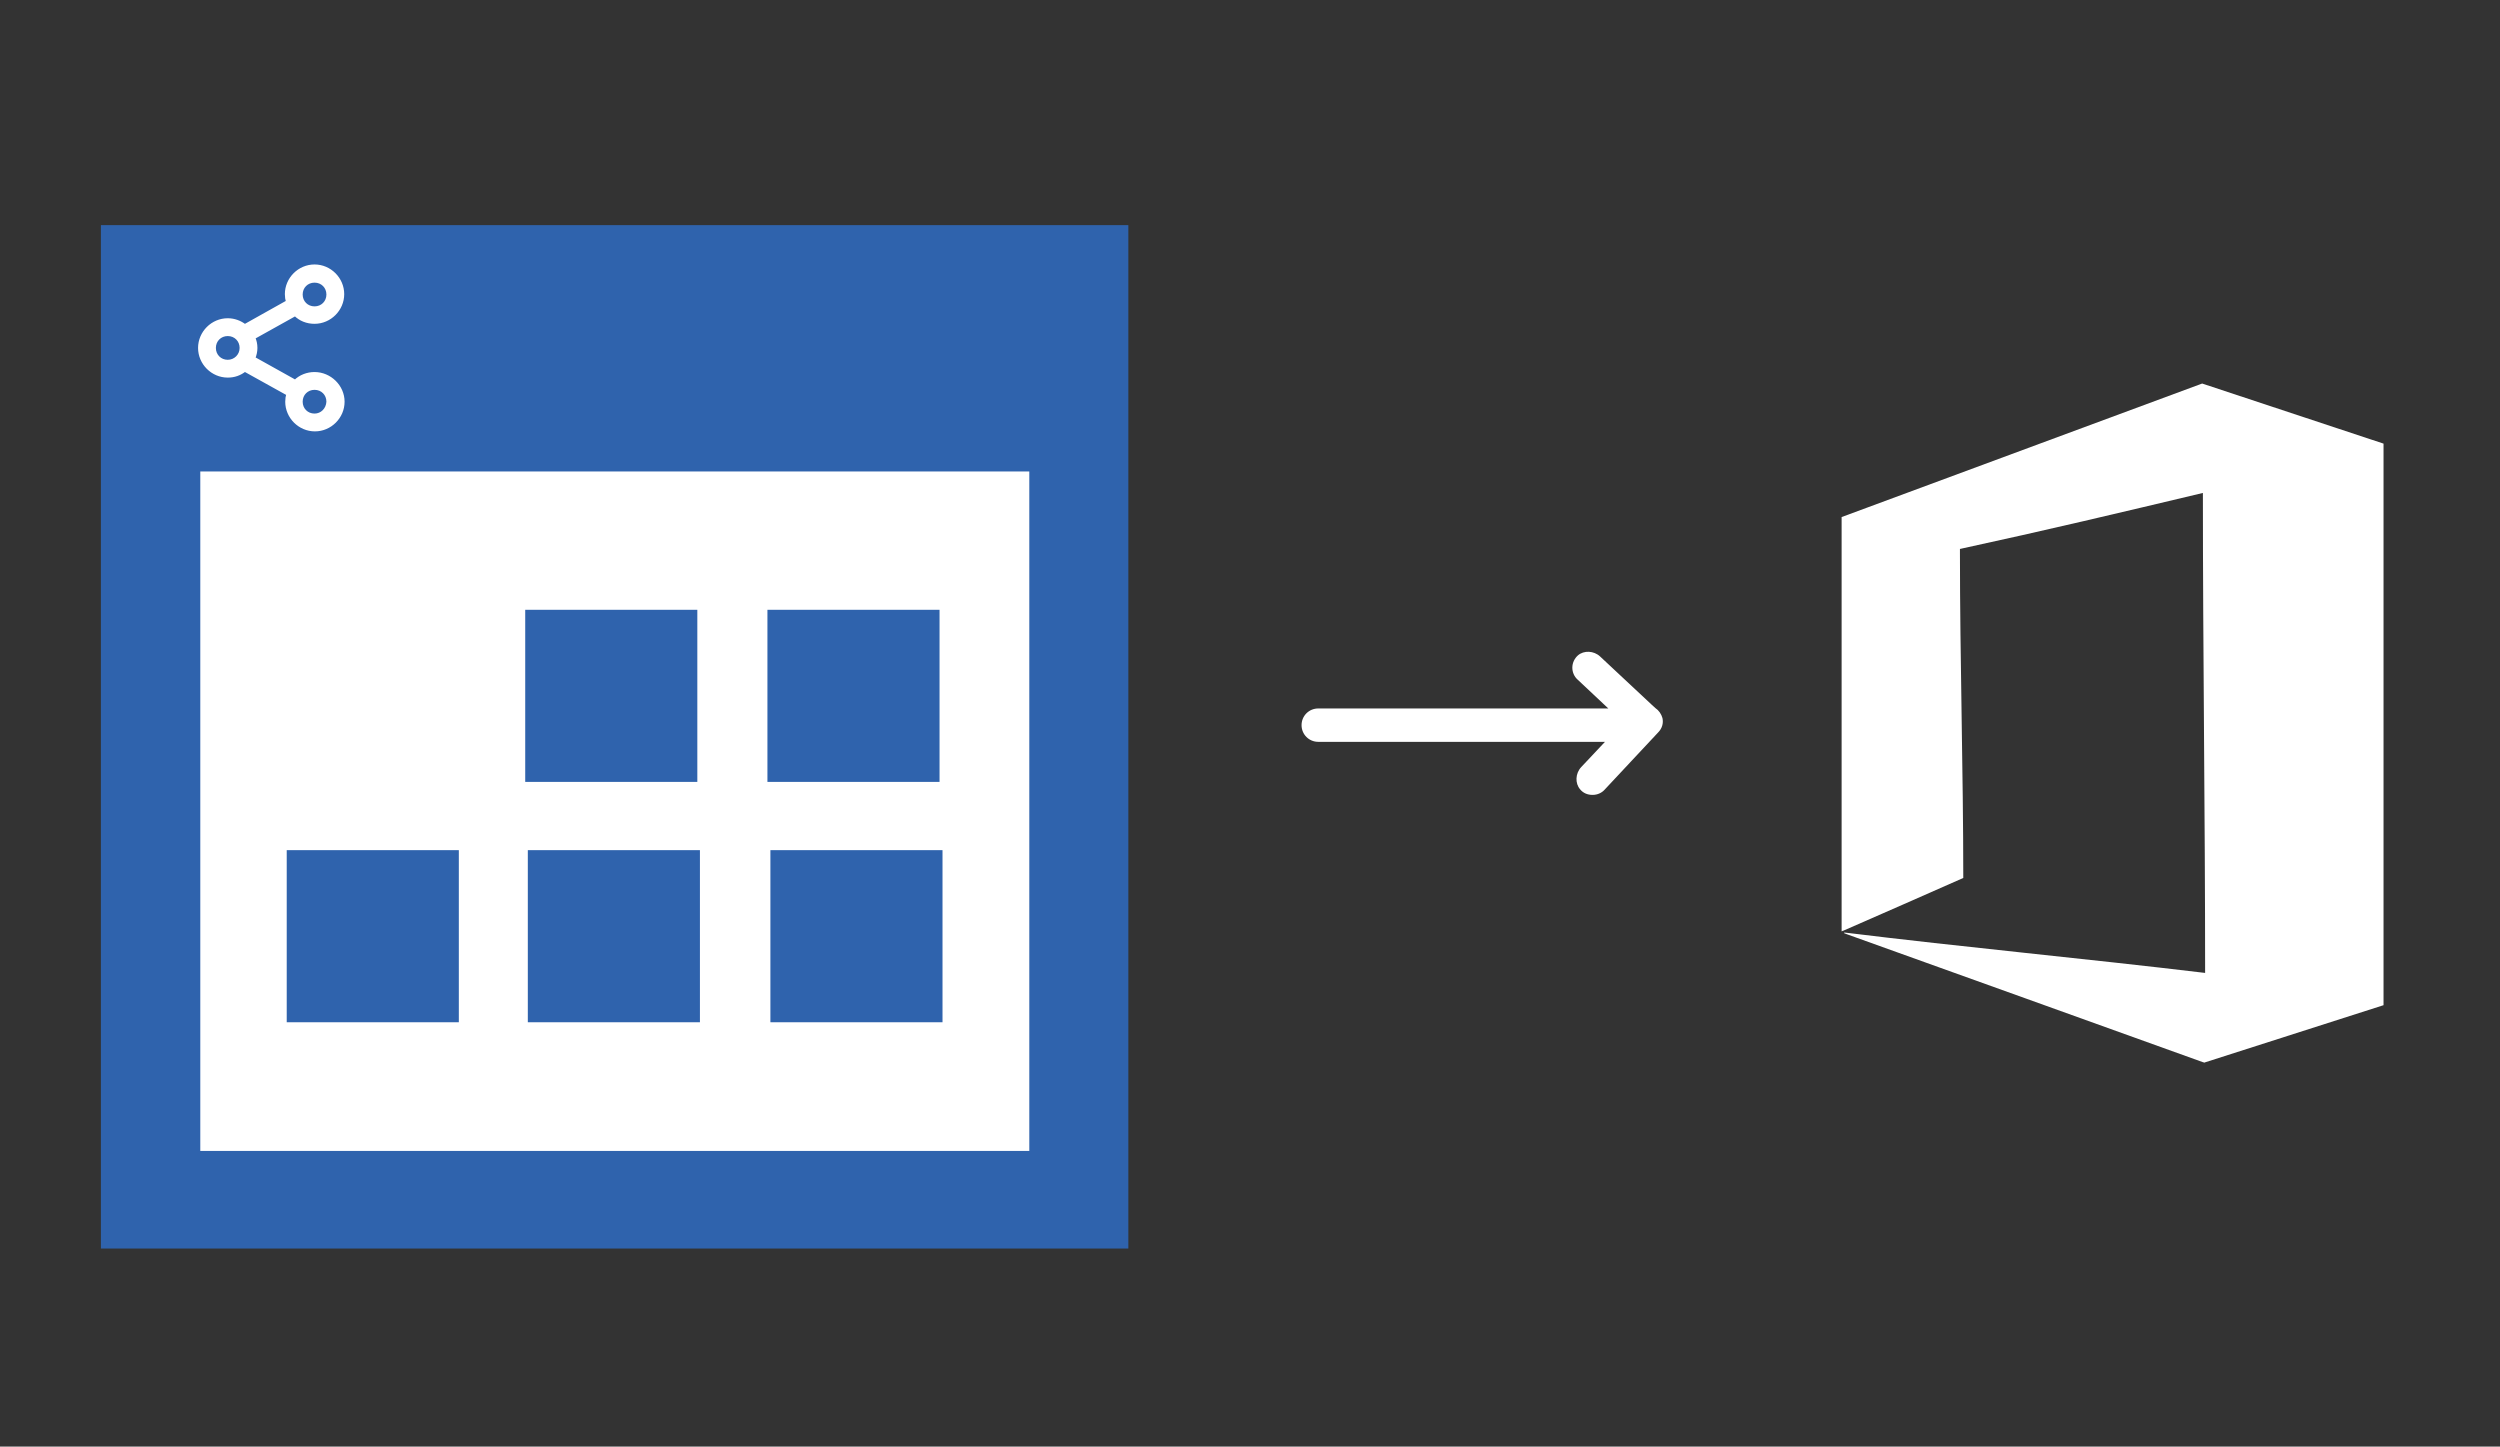
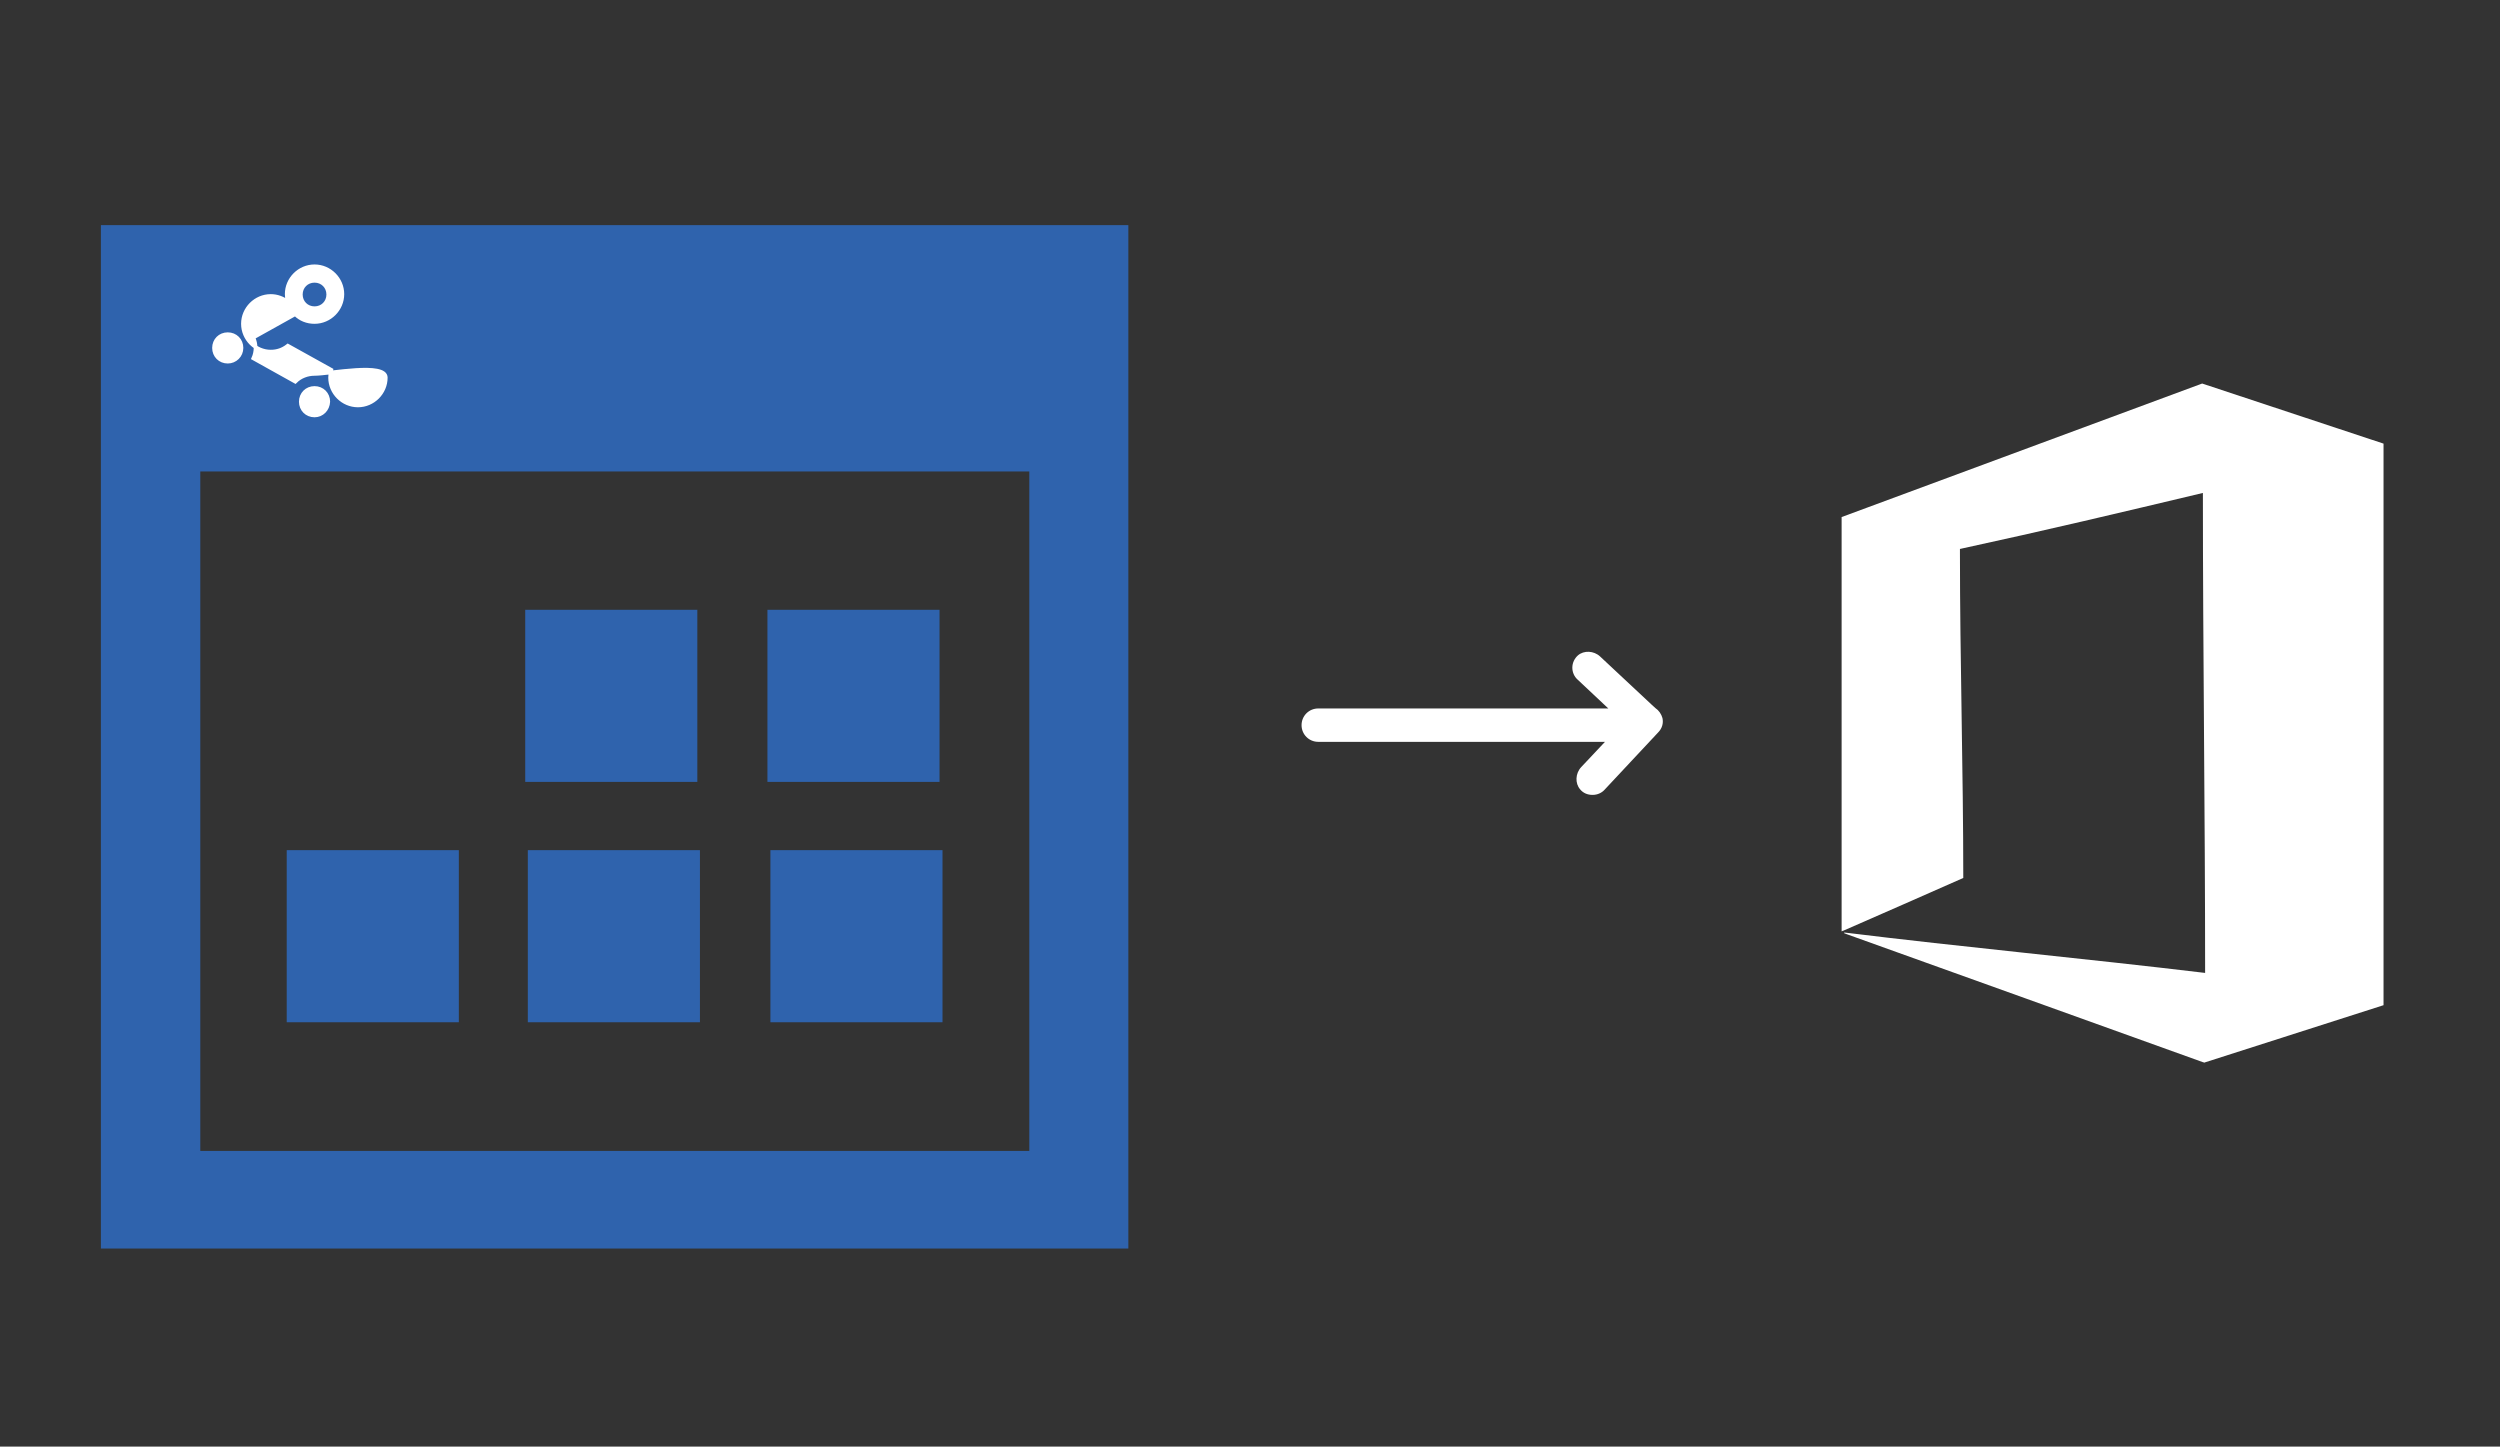
<svg xmlns="http://www.w3.org/2000/svg" version="1.1" id="Layer_1" x="0px" y="0px" viewBox="0 0 674 390" style="enable-background:new 0 0 674 390;" xml:space="preserve">
  <rect x="0" y="0" width="674" height="390" fill="#333333" stroke="none" />
  <style type="text/css">
	.st0{fill-rule:evenodd;clip-rule:evenodd;fill:#D4D4D4;}
	.st1{fill-rule:evenodd;clip-rule:evenodd;fill:#3669D6;}
	.st2{fill-rule:evenodd;clip-rule:evenodd;fill:#3A81F4;}
	.st3{fill-rule:evenodd;clip-rule:evenodd;fill:#FAFAFA;}
	.st4{fill-rule:evenodd;clip-rule:evenodd;fill:#E0E0E0;}
	.st5{fill:#F7F7F7;}
	.st6{fill:#594165;}
	.st7{fill:#2F63AD;}
	.st8{fill:#FFFFFF;stroke:#FFFFFF;stroke-miterlimit:10;}
	.st9{fill:#FFFFFF;}
	.st10{fill:#F2F2F2;}
	.st11{fill:#F14336;}
	.st12{fill:#D32E2A;}
	.st13{fill:#FFB62B;}
	.st14{fill:#F4F7FB;}
	.st15{fill:#E5E5E5;}
	.st16{fill-rule:evenodd;clip-rule:evenodd;fill:#8E8E8E;}
	.st17{fill:#8E8E8E;}
	.st18{fill:#FBBB00;}
	.st19{fill:#518EF8;}
	.st20{fill:#28B446;}
	.st21{fill:#F6961C;}
	.st22{fill:#036EB1;}
</style>
  <g>
    <g>
-       <rect x="50.2" y="122.3" class="st9" width="234.2" height="192.1" />
      <g>
        <path class="st7" d="M141.6,164.4H188v46.4h-46.4V164.4z M206.9,164.4h46.4v46.4h-46.4V164.4z M77.3,229.2h46.4v46.4H77.3V229.2z      M142.3,229.2h46.4v46.4h-46.4V229.2z M207.7,229.2h46.4v46.4h-46.4V229.2z" />
      </g>
      <g>
        <g>
          <g>
            <g>
              <g>
                <path class="st7" d="M27.2,60.7c92.4,0,184.6,0,277,0c0,92,0,183.7,0,275.9c-92,0-184.4,0-277,0         C27.2,245,27.2,152.9,27.2,60.7z M277.5,310.3c0-61.4,0-122.5,0-183.2c-74.9,0-149.4,0-223.5,0c0,61.4,0,122.3,0,183.2         C128.6,310.3,202.9,310.3,277.5,310.3z" />
              </g>
            </g>
          </g>
-           <path class="st8" d="M84.8,100.8c-1.9,0-3.8,0.7-5.2,2.1l-11.3-6.3c0.4-0.9,0.6-1.9,0.6-2.8c0-1-0.2-1.9-0.6-2.8l11.3-6.3      c1.4,1.4,3.2,2.1,5.2,2.1c4.1,0,7.5-3.4,7.5-7.5s-3.4-7.5-7.5-7.5c-4.1,0-7.5,3.4-7.5,7.5c0,0.7,0.1,1.4,0.3,2.1l-11.6,6.5      c-1.3-1-2.9-1.6-4.6-1.6c-4.1,0-7.5,3.4-7.5,7.5s3.4,7.5,7.5,7.5c1.7,0,3.2-0.5,4.6-1.6l11.7,6.5c-0.2,0.7-0.3,1.4-0.3,2.1      c0,4.1,3.4,7.5,7.5,7.5c4.1,0,7.5-3.4,7.5-7.5S88.9,100.8,84.8,100.8z M84.8,75.7c2.1,0,3.7,1.6,3.7,3.7c0,2.1-1.6,3.7-3.7,3.7      c-2.1,0-3.7-1.6-3.7-3.7C81.1,77.3,82.7,75.7,84.8,75.7z M61.4,97.5c-2.1,0-3.7-1.6-3.7-3.7s1.6-3.7,3.7-3.7      c2.1,0,3.7,1.6,3.7,3.7S63.4,97.5,61.4,97.5z M84.8,112c-2.1,0-3.7-1.6-3.7-3.7c0-2.1,1.6-3.7,3.7-3.7c2.1,0,3.7,1.6,3.7,3.7      C88.4,110.4,86.8,112,84.8,112z" />
+           <path class="st8" d="M84.8,100.8c-1.9,0-3.8,0.7-5.2,2.1l-11.3-6.3c0.4-0.9,0.6-1.9,0.6-2.8c0-1-0.2-1.9-0.6-2.8l11.3-6.3      c1.4,1.4,3.2,2.1,5.2,2.1c4.1,0,7.5-3.4,7.5-7.5s-3.4-7.5-7.5-7.5c-4.1,0-7.5,3.4-7.5,7.5c0,0.7,0.1,1.4,0.3,2.1c-1.3-1-2.9-1.6-4.6-1.6c-4.1,0-7.5,3.4-7.5,7.5s3.4,7.5,7.5,7.5c1.7,0,3.2-0.5,4.6-1.6l11.7,6.5c-0.2,0.7-0.3,1.4-0.3,2.1      c0,4.1,3.4,7.5,7.5,7.5c4.1,0,7.5-3.4,7.5-7.5S88.9,100.8,84.8,100.8z M84.8,75.7c2.1,0,3.7,1.6,3.7,3.7c0,2.1-1.6,3.7-3.7,3.7      c-2.1,0-3.7-1.6-3.7-3.7C81.1,77.3,82.7,75.7,84.8,75.7z M61.4,97.5c-2.1,0-3.7-1.6-3.7-3.7s1.6-3.7,3.7-3.7      c2.1,0,3.7,1.6,3.7,3.7S63.4,97.5,61.4,97.5z M84.8,112c-2.1,0-3.7-1.6-3.7-3.7c0-2.1,1.6-3.7,3.7-3.7c2.1,0,3.7,1.6,3.7,3.7      C88.4,110.4,86.8,112,84.8,112z" />
        </g>
      </g>
    </g>
    <path class="st9" d="M446.3,190.9l-1.1-1l0,0L431.4,177c-1.7-1.6-4.4-1.7-6-0.3c-0.9,0.8-1.5,2-1.5,3.3c0,1.2,0.5,2.4,1.4,3.2   l8.3,7.8h-78.2c-2.5,0-4.5,2-4.5,4.5s2,4.5,4.5,4.5h77.3l-6.4,6.8c-1.6,1.7-1.7,4.4-0.3,6c0.8,1,2,1.5,3.3,1.5c0,0,0.1,0,0.1,0   c1.2,0,2.4-0.5,3.2-1.4l14.4-15.4c1.1-1.1,1.5-2.5,1.2-3.9C447.9,192.5,447.2,191.5,446.3,190.9z" />
    <path class="st9" d="M593.7,103.4l-97.2,36v111.7c0.2-0.1,0.4-0.2,0.5-0.2c10.7-4.7,21.5-9.4,32.3-14.2c0-28.6-0.9-59-0.9-87.6   c0-0.4,0-0.7,0-1.1c23.1-5,44.1-10,65.5-15.1c0,43,0.6,86.4,0.6,129.4c-32.5-3.9-64.8-6.9-97.3-10.9c0,0.1,0,0.1,0,0.2   c0.3,0.1,0.5,0.2,0.8,0.3c32,11.5,64.1,23,96,34.5c0.1,0,0.2,0,0.2,0.1l48.4-15.5V119.6L593.7,103.4z" />
  </g>
</svg>